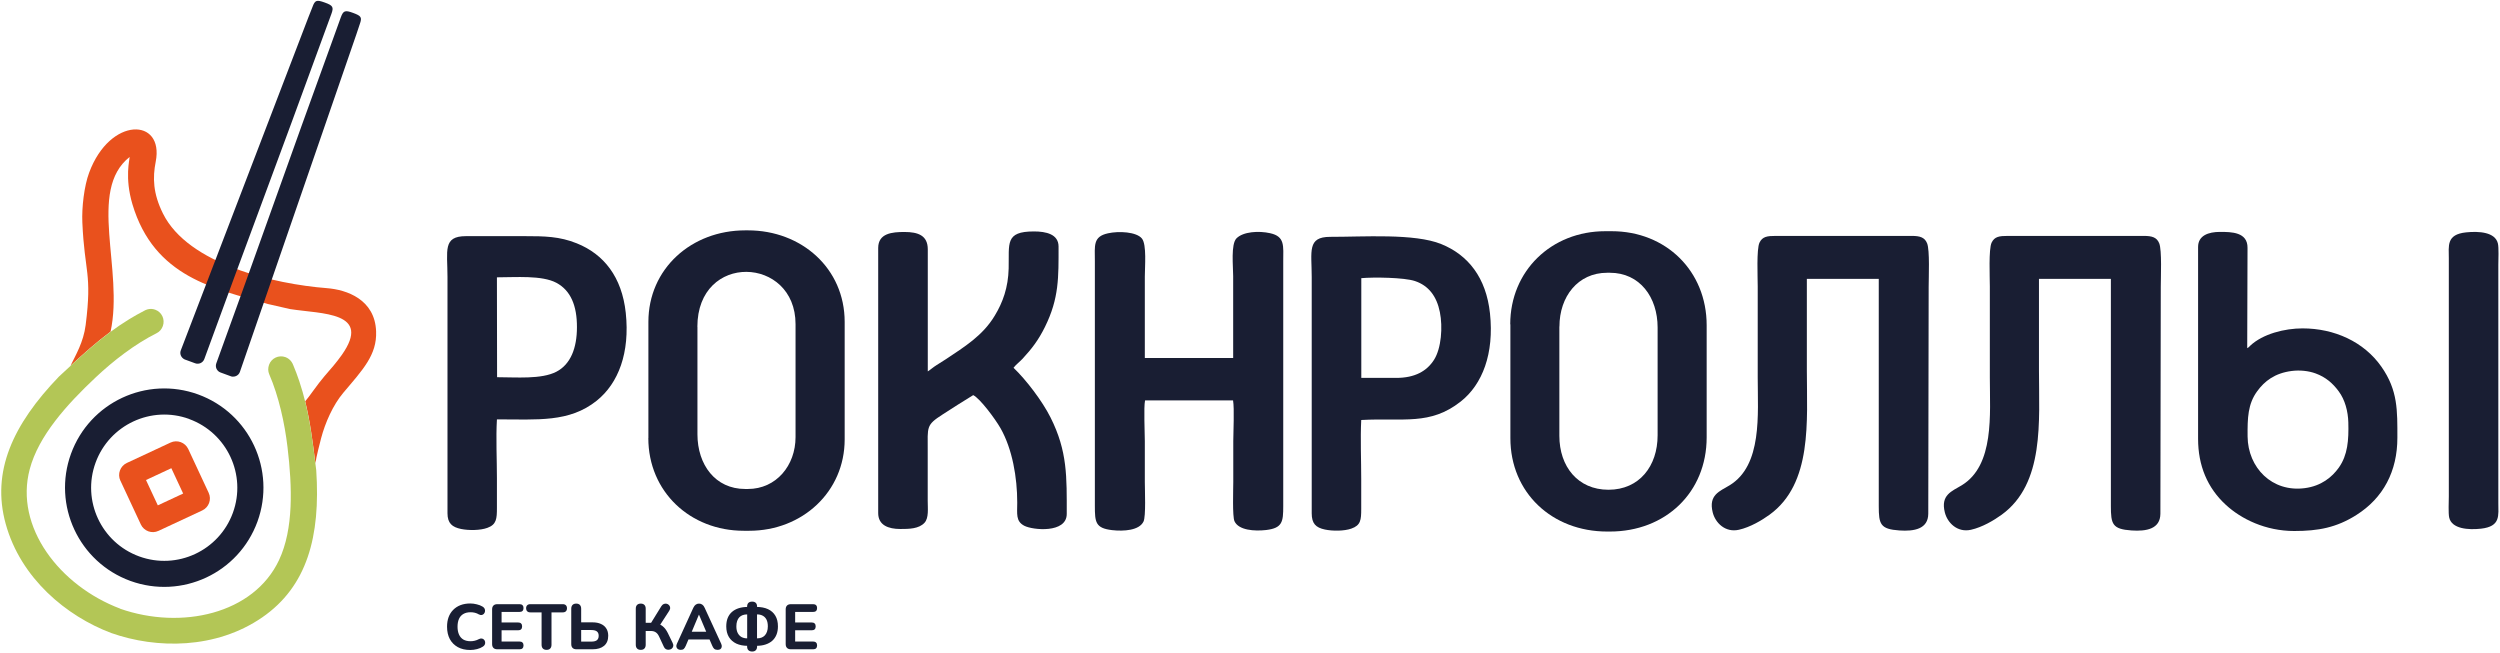
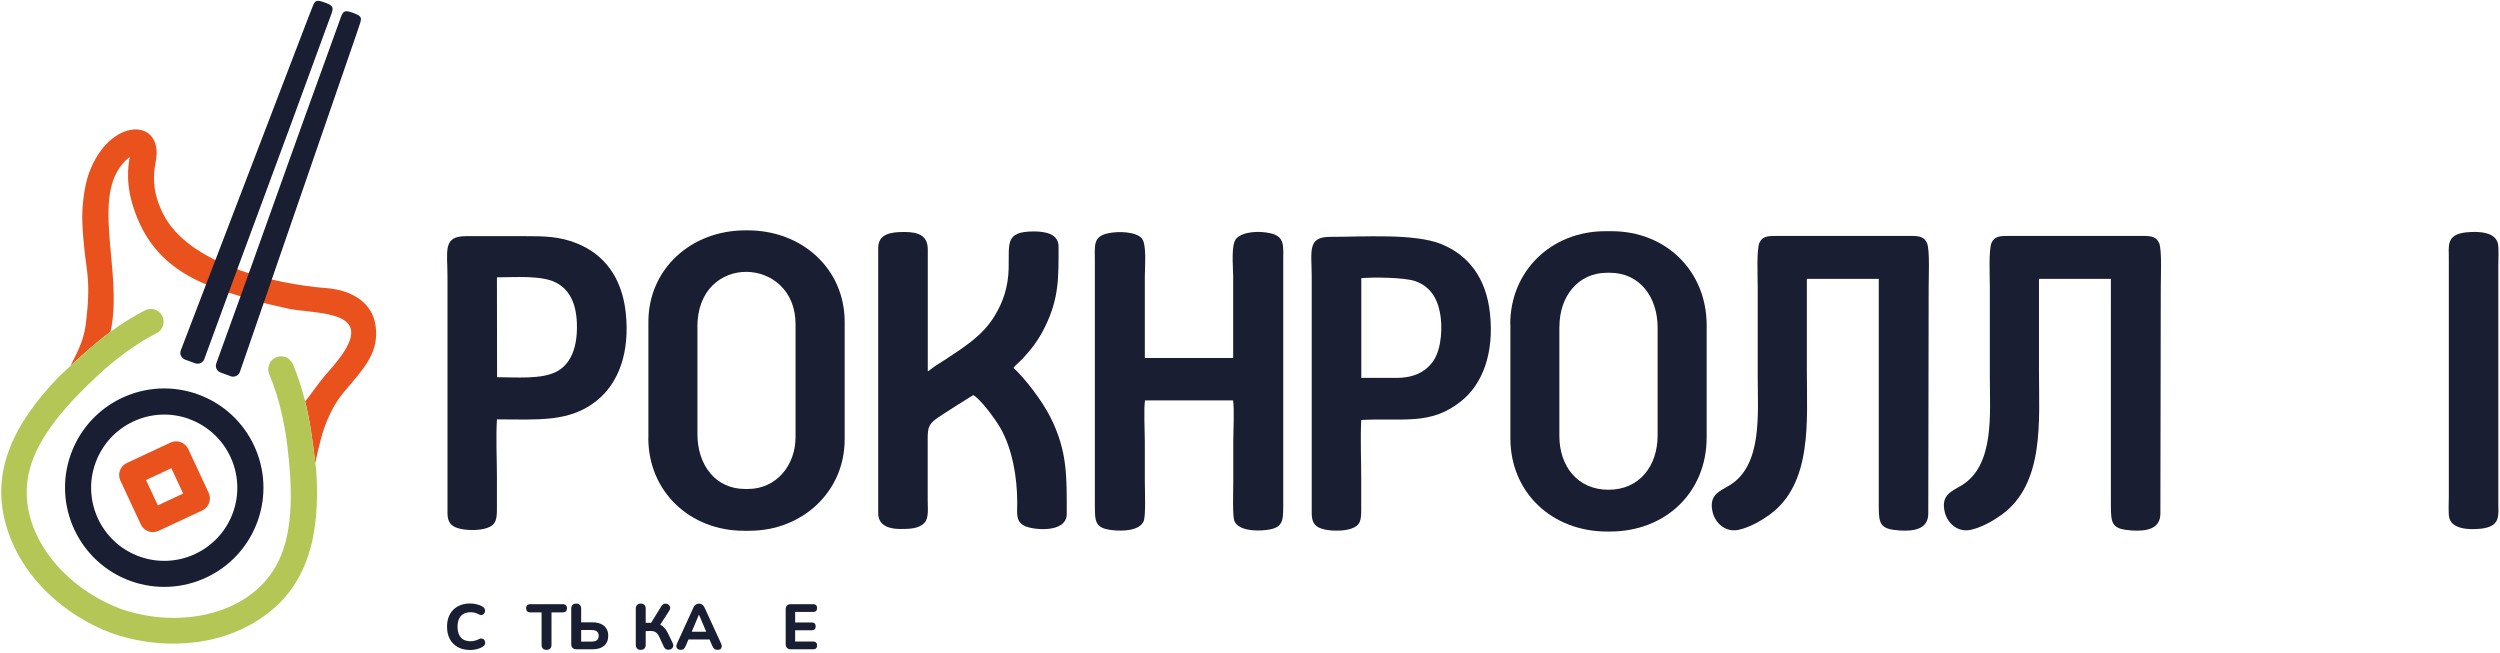
<svg xmlns="http://www.w3.org/2000/svg" width="1122" height="293" viewBox="0 0 1122 293" fill="none">
  <path fill-rule="evenodd" clip-rule="evenodd" d="M54.05 215.745L63.202 235.367C64.588 238.349 68.159 239.666 71.14 238.245L90.762 229.092C93.743 227.706 95.06 224.135 93.639 221.153L84.487 201.531C83.1 198.549 79.53 197.232 76.548 198.619L56.927 207.771C53.946 209.158 52.628 212.729 54.015 215.71M65.524 215.433L76.895 210.129L82.199 221.5L70.828 226.804L65.524 215.433Z" fill="#E9511D" />
  <path fill-rule="evenodd" clip-rule="evenodd" d="M49.612 148.904C55.679 121.065 39.108 85.495 58.175 70.449C58.209 71.628 55.887 79.706 59.423 91.631C69.234 124.601 96.551 129.559 120.159 136.423L130.178 138.711C144.461 140.965 167.133 139.855 153.37 159.339C151.047 162.632 148.413 165.649 145.709 168.734C142.519 172.409 138.671 178.233 136.973 180.105C139.226 189.293 140.37 198.376 141.549 207.91C141.93 205.136 143.594 198.653 144.114 196.677C145.951 189.709 149.453 181.769 154.063 176.292C162.799 165.926 169.213 159.339 168.797 148.73C168.277 134.412 155.693 130.009 146.61 129.316C123.175 127.479 84.487 118.638 73.151 95.861C68.644 86.812 68.471 79.74 69.892 72.529C73.74 52.837 49.404 52.144 40.009 77.487C37.756 83.519 36.647 93.226 36.959 99.882C37.964 122.556 41.396 122.417 38.449 145.818C37.479 153.619 33.839 159.582 31.655 164.123C37.513 158.715 43.233 153.584 49.577 148.869" fill="#E9511D" />
  <path fill-rule="evenodd" clip-rule="evenodd" d="M88.924 177.02C112.047 185.445 123.938 210.961 115.549 234.085C107.125 257.208 81.61 269.1 58.487 260.71C35.399 252.286 23.473 226.735 31.863 203.646C40.287 180.522 65.802 168.63 88.924 177.02ZM84.938 188.045C67.916 181.839 49.092 190.645 42.887 207.667C36.681 224.689 45.452 243.514 62.474 249.72C79.495 255.926 98.319 247.155 104.524 230.132C110.73 213.11 101.924 194.285 84.938 188.079" fill="#191E33" />
  <path fill-rule="evenodd" clip-rule="evenodd" d="M53.946 273.156C26.767 262.894 6.417 236.477 13.351 210.545C17.303 195.672 29.783 181.735 42.991 169.324C50.86 161.905 60.532 154.416 70.308 149.528C71.591 148.904 72.562 147.76 73.082 146.339C74.156 143.357 72.631 140.064 69.65 138.989C68.506 138.573 67.292 138.538 66.183 138.85C65.559 139.023 65.074 139.266 64.519 139.578C62.37 140.688 60.22 141.901 58.002 143.253C45.937 150.637 36.716 159.547 26.42 169.046C5.758 190.541 -3.948 211.619 2.569 235.159C9.295 259.496 29.748 276.519 49.959 284.111C70.308 291.287 96.932 291.391 117.698 277.073C137.805 263.206 143.906 240.81 141.93 211.065C140.162 197.163 138.81 184.405 134.303 171.022C133.471 168.561 132.605 166.238 131.669 164.019C131.426 163.43 131.218 162.91 130.837 162.39C130.178 161.454 129.242 160.691 128.098 160.275C125.117 159.201 121.823 160.726 120.749 163.707C120.229 165.164 120.263 166.654 120.818 167.937C125.151 177.956 127.751 189.917 129.034 200.664C131.183 218.692 131.773 237.378 125.255 251.315C113.885 275.617 81.332 282.794 53.911 273.191" fill="#B3C656" />
  <path fill-rule="evenodd" clip-rule="evenodd" d="M82.788 161.28L87.607 163.048C89.271 163.638 91.074 162.806 91.698 161.142C109.725 111.635 126.261 67.918 144.287 18.342C146.437 12.483 147.858 8.6 148.725 6.243C149.834 3.227 149.453 2.464 145.778 1.147C142.103 -0.171 141.375 0.003 140.231 3.157C139.85 4.232 139.191 5.792 138.498 7.526L81.124 157.294C80.535 158.854 81.332 160.587 82.823 161.28H82.788Z" fill="#191E33" />
  <path fill-rule="evenodd" clip-rule="evenodd" d="M103.797 168.941L98.978 167.173C97.314 166.584 96.482 164.747 97.071 163.083C115.098 113.576 130.525 69.443 148.586 19.902C150.735 14.043 152.122 10.125 152.954 7.802C154.063 4.786 154.826 4.44 158.466 5.792C162.106 7.144 162.592 7.733 161.448 10.888C161.066 11.963 160.546 13.592 159.957 15.36L107.645 166.965C107.09 168.525 105.356 169.357 103.762 168.941H103.797Z" fill="#191E33" />
  <path fill-rule="evenodd" clip-rule="evenodd" d="M312.979 146.685C312.979 113.091 357.041 114.894 357.041 145.471V196.157C357.041 208.915 348.374 219.454 335.651 219.454H334.438C321.022 219.454 313.014 208.568 313.014 194.909V146.65L312.979 146.685ZM290.966 196.573C290.966 220.702 309.755 238.21 333.814 238.21H336.275C360.091 238.21 379.089 220.702 379.089 197.197V144.466C379.089 120.441 359.71 103.384 335.686 103.384H334.472C310.275 103.384 291 120.614 291 144.466V196.607L290.966 196.573Z" fill="#191E33" />
  <path fill-rule="evenodd" clip-rule="evenodd" d="M454.871 165.059C455.876 163.707 457.713 162.32 458.927 161.003C463.087 156.496 466.033 152.682 468.98 146.719C475.359 133.788 475.081 124.428 475.081 110.664C475.081 105.048 469.396 103.869 464.023 103.869C450.918 103.869 452.964 109.277 452.687 120.475C452.479 129.004 450.087 135.695 446.412 141.727C441.038 150.672 432.753 155.699 424.572 161.176C423.15 162.112 421.833 162.944 420.308 163.88C418.852 164.782 417.638 165.891 416.39 166.688V111.912C416.39 105.672 412.057 104.112 405.921 104.112C400.409 104.112 394.134 104.667 394.134 111.288V230.27C394.134 235.713 398.675 237.412 404.049 237.412C407.897 237.412 412.404 237.377 414.934 234.604C416.91 232.42 416.356 228.19 416.356 224.758V202.05C416.356 191.511 415.558 190.818 423.012 186.033C427.622 183.087 432.164 180.105 436.774 177.332C439.756 178.753 446.62 187.94 449.047 192.204C454.351 201.565 456.535 214.254 456.535 225.556C456.535 230.686 455.806 233.911 459.689 235.956C463.433 237.932 478.756 239.458 478.756 230.652C478.756 214.115 479.137 202.57 471.476 187.351C467.732 179.897 460.521 170.467 454.836 165.024" fill="#191E33" />
  <path fill-rule="evenodd" clip-rule="evenodd" d="M223.088 169.289L223.018 124.463C231.408 124.463 243.195 123.457 249.712 126.924C256.125 130.356 258.968 137.186 258.933 146.859C258.933 156.15 256.125 163.499 249.712 166.828C242.987 170.329 231.546 169.289 223.088 169.289ZM223.053 188.218C241.323 188.218 255.501 189.674 267.808 179.828C277.584 171.993 282.749 158.264 280.843 140.41C279.109 124.255 270.963 114.062 258.864 109.209C251.133 106.088 244.408 105.984 235.498 105.984C226.589 105.984 217.922 105.984 209.117 105.984C198.613 105.984 200.832 112.537 200.832 124.22V230.34C200.832 234.882 202.946 236.581 206.968 237.413C210.4 238.106 215.565 238.071 218.754 236.893C222.845 235.402 223.018 232.802 223.018 227.879V214.601C223.018 206.246 222.533 196.434 223.018 188.253" fill="#191E33" />
  <path fill-rule="evenodd" clip-rule="evenodd" d="M810.913 125.156H843.188V227.081C843.188 235.228 843.812 237.481 852.478 238.071C859.065 238.521 865.374 237.447 865.409 230.548L865.582 128.761C865.582 124.531 866.137 112.294 864.889 109.208C863.78 106.435 861.526 105.88 857.99 105.88H796.873C793.163 105.88 790.979 106.157 789.662 108.896C788.275 111.843 788.865 124.358 788.865 128.553V169.427C788.865 185.895 791.014 208.845 776.211 217.824C771.808 220.494 766.712 222.089 768.654 229.924C769.798 234.604 774.27 239.146 780.406 237.759C785.502 236.615 790.737 233.495 794.134 231.033C813.513 217.027 810.913 188.876 810.913 166.134V125.121V125.156Z" fill="#191E33" />
  <path fill-rule="evenodd" clip-rule="evenodd" d="M699.875 146.546C699.875 133.129 708.16 122.416 721.299 122.416H722.512C735.963 122.416 743.936 133.406 743.936 146.962V195.393C743.936 209.192 735.72 219.8 721.888 219.8C708.056 219.8 699.84 209.296 699.84 195.601V146.546H699.875ZM677.861 145.54V196.642C677.861 221.152 696.581 238.556 721.299 238.556H722.512C747.438 238.556 765.95 221.083 765.95 196.26V145.991C765.95 121.654 747.715 103.765 723.31 103.765H720.432C696.304 103.765 677.792 121.515 677.792 145.575" fill="#191E33" />
  <path fill-rule="evenodd" clip-rule="evenodd" d="M610.919 124.843C616.536 124.323 630.264 124.531 635.013 126.126C641.149 128.172 644.789 132.956 646.21 140.063C647.562 146.789 646.869 156.288 643.61 161.453C640.386 166.55 635.013 169.601 626.624 169.601H610.954V124.843H610.919ZM610.954 188.495C629.917 187.455 641.773 191.06 655.57 180.209C665.346 172.513 670.616 158.645 668.709 140.687C667.01 124.601 658.898 114.443 646.869 109.555C634.805 104.632 611.682 106.331 596.983 106.296C586.549 106.296 588.698 112.814 588.698 124.289V230.374C588.698 234.951 590.501 236.788 594.626 237.655C598.093 238.383 603.223 238.383 606.482 237.239C610.711 235.748 610.919 233.356 610.919 228.329V215.051C610.919 206.557 610.503 196.885 610.919 188.53" fill="#191E33" />
  <path fill-rule="evenodd" clip-rule="evenodd" d="M513.945 179.691H553.395C554.039 183.533 553.494 193.583 553.494 198.017V216.295C553.494 219.694 553.049 231.764 554.039 233.932C555.92 238.021 563.047 238.464 568.245 237.873C575.57 236.986 575.917 234.178 575.917 227.182V117.32C575.917 110.423 576.808 106.137 570.027 104.659C564.978 103.526 557.949 103.92 554.93 106.975C552.356 109.586 553.445 119.537 553.445 123.922V160.674H513.797V124.119C513.797 119.784 514.688 109.783 512.51 107.073C510.085 104.019 502.066 103.625 497.265 104.709C490.434 106.186 491.374 110.226 491.374 117.173V227.035C491.374 234.375 491.622 237.036 499.096 237.922C504.343 238.514 511.272 238.07 513.203 234.08C514.341 231.764 513.797 219.793 513.797 216.344V198.067C513.797 194.175 513.252 182.745 513.896 179.74" fill="#191E33" />
-   <path fill-rule="evenodd" clip-rule="evenodd" d="M1028.62 166.48C1032.19 166.03 1036.11 166.446 1039.23 167.59C1043.8 169.254 1046.96 172.027 1049.59 175.598C1052.47 179.446 1053.79 184.647 1053.93 189.57C1054.14 197.578 1053.65 204.2 1049.7 209.816C1046.61 214.184 1041.76 218.102 1034.44 219.073C1019.64 221.049 1008.86 209.851 1008.72 195.914C1008.65 187.594 1008.83 181.319 1013.02 175.598C1016.31 171.057 1020.92 167.451 1028.59 166.48M986.501 110.872V196.954C986.501 208.88 990.626 218.934 998.981 226.596C1005.88 232.94 1016.76 238.314 1029.66 238.314C1040.44 238.314 1048.62 236.788 1057.53 231.137C1069.67 223.475 1075.94 211.445 1075.94 196.503C1075.94 184.231 1076.22 175.217 1068.77 164.574C1060.9 153.341 1047.62 147.378 1033.37 147.378C1025.43 147.378 1015.55 149.805 1009.83 155.213C1009.14 155.872 1009.38 155.837 1008.55 156.253L1008.69 111.253C1008.76 104.146 1001.51 104.077 996.346 104.077C991.181 104.077 986.501 105.672 986.501 110.837" fill="#191E33" />
  <path fill-rule="evenodd" clip-rule="evenodd" d="M1106.79 104.286C1097.81 105.222 1099.03 110.353 1099.03 116.004V222.748C1099.03 225.105 1098.75 230.271 1099.2 232.282C1100.34 237.378 1107.8 237.898 1113.45 237.274C1122.39 236.269 1121.25 231.38 1121.25 225.625V118.881C1121.25 116.628 1121.53 111.115 1121.04 109.209C1119.79 104.147 1112.55 103.696 1106.79 104.286Z" fill="#191E33" />
  <path fill-rule="evenodd" clip-rule="evenodd" d="M915.087 125.156H947.362V227.081C947.362 235.228 947.986 237.481 956.652 238.071C963.239 238.521 969.548 237.447 969.583 230.548L969.756 128.761C969.756 124.531 970.311 112.294 969.063 109.208C967.954 106.435 965.7 105.88 962.164 105.88H901.047C897.337 105.88 895.153 106.157 893.836 108.896C892.449 111.843 893.039 124.358 893.039 128.553V169.427C893.039 185.895 895.188 208.845 880.385 217.824C875.982 220.494 870.886 222.089 872.828 229.924C873.972 234.604 878.444 239.146 884.58 237.759C889.676 236.615 894.911 233.495 898.308 231.033C917.687 217.027 915.087 188.876 915.087 166.134V125.121V125.156Z" fill="#191E33" />
  <path d="M258.704 291.398C257.958 291.398 257.383 291.197 256.982 290.795C256.58 290.394 256.379 289.819 256.379 289.073V273.194C256.379 272.467 256.57 271.902 256.953 271.5C257.336 271.098 257.891 270.897 258.618 270.897C259.326 270.897 259.871 271.098 260.254 271.5C260.637 271.902 260.828 272.467 260.828 273.194V279.31H265.966C267.421 279.31 268.665 279.55 269.698 280.028C270.751 280.488 271.554 281.167 272.109 282.067C272.683 282.947 272.97 284.038 272.97 285.34C272.97 287.293 272.348 288.795 271.105 289.848C269.861 290.882 268.148 291.398 265.966 291.398H258.704ZM260.828 287.953H265.363C266.512 287.953 267.354 287.742 267.89 287.321C268.425 286.881 268.693 286.221 268.693 285.34C268.693 284.46 268.425 283.809 267.89 283.388C267.354 282.966 266.512 282.756 265.363 282.756H260.828V287.953Z" fill="#191E33" />
  <path d="M245.303 291.656C244.576 291.656 244.021 291.455 243.638 291.053C243.256 290.651 243.064 290.087 243.064 289.359V274.831H237.983C237.39 274.831 236.931 274.668 236.605 274.342C236.28 274.017 236.117 273.567 236.117 272.993C236.117 272.399 236.28 271.95 236.605 271.643C236.931 271.318 237.39 271.155 237.983 271.155H252.594C253.188 271.155 253.647 271.318 253.972 271.643C254.298 271.95 254.46 272.399 254.46 272.993C254.46 273.567 254.298 274.017 253.972 274.342C253.647 274.668 253.188 274.831 252.594 274.831H247.513V289.359C247.513 290.087 247.322 290.651 246.939 291.053C246.576 291.455 246.03 291.656 245.303 291.656Z" fill="#191E33" />
-   <path d="M223.187 291.398C222.44 291.398 221.866 291.197 221.464 290.795C221.062 290.393 220.861 289.819 220.861 289.072V273.481C220.861 272.734 221.062 272.16 221.464 271.758C221.866 271.356 222.44 271.155 223.187 271.155H233.205C233.779 271.155 234.209 271.308 234.497 271.615C234.803 271.902 234.956 272.323 234.956 272.878C234.956 273.452 234.803 273.893 234.497 274.199C234.209 274.486 233.779 274.63 233.205 274.63H225.11V279.367H232.545C233.138 279.367 233.578 279.52 233.865 279.827C234.171 280.114 234.324 280.544 234.324 281.119C234.324 281.693 234.171 282.133 233.865 282.439C233.578 282.727 233.138 282.87 232.545 282.87H225.11V287.924H233.205C233.779 287.924 234.209 288.077 234.497 288.383C234.803 288.67 234.956 289.091 234.956 289.646C234.956 290.221 234.803 290.661 234.497 290.967C234.209 291.254 233.779 291.398 233.205 291.398H223.187Z" fill="#191E33" />
  <path d="M211.056 291.714C208.874 291.714 207.008 291.283 205.458 290.422C203.908 289.561 202.712 288.355 201.87 286.804C201.047 285.235 200.636 283.387 200.636 281.263C200.636 279.674 200.866 278.248 201.325 276.984C201.803 275.702 202.492 274.611 203.392 273.711C204.291 272.792 205.382 272.084 206.664 271.586C207.965 271.089 209.429 270.84 211.056 270.84C212.013 270.84 212.979 270.964 213.955 271.213C214.95 271.443 215.811 271.778 216.539 272.218C217.017 272.486 217.342 272.821 217.515 273.223C217.687 273.625 217.735 274.027 217.658 274.429C217.601 274.831 217.438 275.175 217.17 275.463C216.921 275.75 216.606 275.932 216.223 276.008C215.84 276.085 215.41 275.999 214.931 275.75C214.357 275.405 213.754 275.156 213.123 275.003C212.491 274.85 211.85 274.774 211.199 274.774C209.917 274.774 208.836 275.032 207.956 275.549C207.095 276.046 206.444 276.774 206.004 277.731C205.564 278.688 205.344 279.865 205.344 281.263C205.344 282.641 205.564 283.818 206.004 284.794C206.444 285.771 207.095 286.517 207.956 287.034C208.836 287.532 209.917 287.78 211.199 287.78C211.812 287.78 212.434 287.704 213.065 287.551C213.716 287.398 214.338 287.158 214.931 286.833C215.429 286.584 215.869 286.498 216.252 286.575C216.653 286.632 216.979 286.804 217.228 287.091C217.495 287.359 217.658 287.685 217.716 288.068C217.792 288.45 217.754 288.833 217.601 289.216C217.448 289.599 217.161 289.924 216.74 290.192C216.032 290.671 215.161 291.044 214.127 291.312C213.094 291.58 212.07 291.714 211.056 291.714Z" fill="#191E33" />
  <path d="M354.943 291.398C354.197 291.398 353.623 291.197 353.221 290.795C352.819 290.393 352.618 289.819 352.618 289.072V273.481C352.618 272.734 352.819 272.16 353.221 271.758C353.623 271.356 354.197 271.155 354.943 271.155H364.962C365.536 271.155 365.966 271.308 366.253 271.615C366.559 271.902 366.713 272.323 366.713 272.878C366.713 273.452 366.559 273.893 366.253 274.199C365.966 274.486 365.536 274.63 364.962 274.63H356.867V279.367H364.301C364.895 279.367 365.335 279.52 365.622 279.827C365.928 280.114 366.081 280.544 366.081 281.119C366.081 281.693 365.928 282.133 365.622 282.439C365.335 282.727 364.895 282.87 364.301 282.87H356.867V287.924H364.962C365.536 287.924 365.966 288.077 366.253 288.383C366.559 288.67 366.713 289.091 366.713 289.646C366.713 290.221 366.559 290.661 366.253 290.967C365.966 291.254 365.536 291.398 364.962 291.398H354.943Z" fill="#191E33" />
-   <path d="M337.571 292.403C336.844 292.403 336.279 292.202 335.877 291.8C335.494 291.417 335.303 290.862 335.303 290.135V288.699L336.394 289.847H335.619C333.629 289.847 331.906 289.512 330.452 288.842C329.017 288.153 327.907 287.168 327.122 285.885C326.337 284.583 325.945 282.995 325.945 281.119C325.945 279.702 326.156 278.458 326.577 277.386C327.017 276.295 327.648 275.386 328.471 274.658C329.313 273.912 330.337 273.347 331.543 272.964C332.748 272.581 334.107 272.39 335.619 272.39H336.394L335.303 273.539V272.275C335.303 271.529 335.494 270.964 335.877 270.581C336.279 270.198 336.844 270.007 337.571 270.007C338.279 270.007 338.824 270.198 339.207 270.581C339.59 270.964 339.781 271.529 339.781 272.275V273.539L338.69 272.39H339.465C341.513 272.39 343.254 272.725 344.69 273.395C346.125 274.065 347.225 275.051 347.991 276.352C348.756 277.635 349.139 279.224 349.139 281.119C349.139 282.516 348.919 283.76 348.479 284.851C348.039 285.942 347.398 286.861 346.556 287.608C345.714 288.335 344.699 288.89 343.513 289.273C342.326 289.656 340.977 289.847 339.465 289.847H338.69L339.781 288.699V290.135C339.781 290.862 339.59 291.417 339.207 291.8C338.843 292.202 338.298 292.403 337.571 292.403ZM335.332 287.206V275.032L336.25 275.749H335.217C334.547 275.749 333.916 275.855 333.322 276.065C332.748 276.276 332.241 276.601 331.801 277.041C331.38 277.482 331.055 278.046 330.825 278.736C330.595 279.406 330.481 280.2 330.481 281.119C330.481 282.325 330.691 283.33 331.112 284.134C331.533 284.918 332.098 285.512 332.806 285.914C333.533 286.297 334.337 286.488 335.217 286.488H336.25L335.332 287.206ZM339.752 287.206L338.863 286.488H339.867C340.537 286.488 341.159 286.383 341.733 286.172C342.307 285.962 342.805 285.636 343.226 285.196C343.666 284.737 344.001 284.172 344.23 283.502C344.479 282.813 344.604 282.018 344.604 281.119C344.604 279.875 344.403 278.86 344.001 278.075C343.599 277.29 343.034 276.707 342.307 276.324C341.599 275.941 340.786 275.749 339.867 275.749H338.863L339.752 275.032V287.206Z" fill="#191E33" />
  <path d="M305.509 291.656C304.973 291.656 304.533 291.531 304.189 291.283C303.863 291.034 303.653 290.699 303.557 290.278C303.48 289.857 303.567 289.388 303.815 288.871L311.164 272.763C311.47 272.112 311.834 271.643 312.255 271.356C312.676 271.05 313.164 270.896 313.719 270.896C314.274 270.896 314.762 271.05 315.183 271.356C315.604 271.643 315.958 272.112 316.245 272.763L323.651 288.871C323.9 289.388 323.986 289.866 323.909 290.306C323.852 290.728 323.66 291.063 323.335 291.311C323.01 291.541 322.589 291.656 322.072 291.656C321.421 291.656 320.914 291.503 320.551 291.197C320.206 290.89 319.9 290.412 319.632 289.761L317.91 285.77L319.689 287.004H307.719L309.499 285.77L307.805 289.761C307.518 290.431 307.212 290.919 306.887 291.225C306.581 291.512 306.121 291.656 305.509 291.656ZM313.661 275.893L309.987 284.65L309.212 283.53H318.197L317.422 284.65L313.719 275.893H313.661Z" fill="#191E33" />
  <path d="M287.579 291.656C286.852 291.656 286.297 291.455 285.914 291.053C285.531 290.651 285.34 290.086 285.34 289.359V273.165C285.34 272.437 285.531 271.882 285.914 271.499C286.297 271.097 286.852 270.896 287.579 270.896C288.287 270.896 288.833 271.097 289.215 271.499C289.598 271.882 289.789 272.437 289.789 273.165V279.51H292.66L291.914 279.998L296.822 272.045C297.128 271.566 297.492 271.241 297.913 271.069C298.353 270.896 298.774 270.858 299.176 270.954C299.597 271.05 299.951 271.251 300.238 271.557C300.544 271.863 300.717 272.236 300.755 272.677C300.812 273.117 300.678 273.595 300.353 274.112L295.961 280.889L294.181 279.654C295.483 279.884 296.564 280.353 297.425 281.061C298.305 281.769 299.071 282.784 299.721 284.104L301.846 288.469C302.152 289.062 302.248 289.589 302.133 290.048C302.037 290.507 301.807 290.871 301.444 291.139C301.08 291.407 300.669 291.56 300.209 291.598C299.769 291.656 299.329 291.579 298.889 291.369C298.468 291.139 298.143 290.756 297.913 290.22L295.789 285.655C295.368 284.755 294.861 284.124 294.267 283.76C293.693 283.377 292.957 283.186 292.057 283.186H289.789V289.359C289.789 290.086 289.598 290.651 289.215 291.053C288.852 291.455 288.306 291.656 287.579 291.656Z" fill="#191E33" />
</svg>